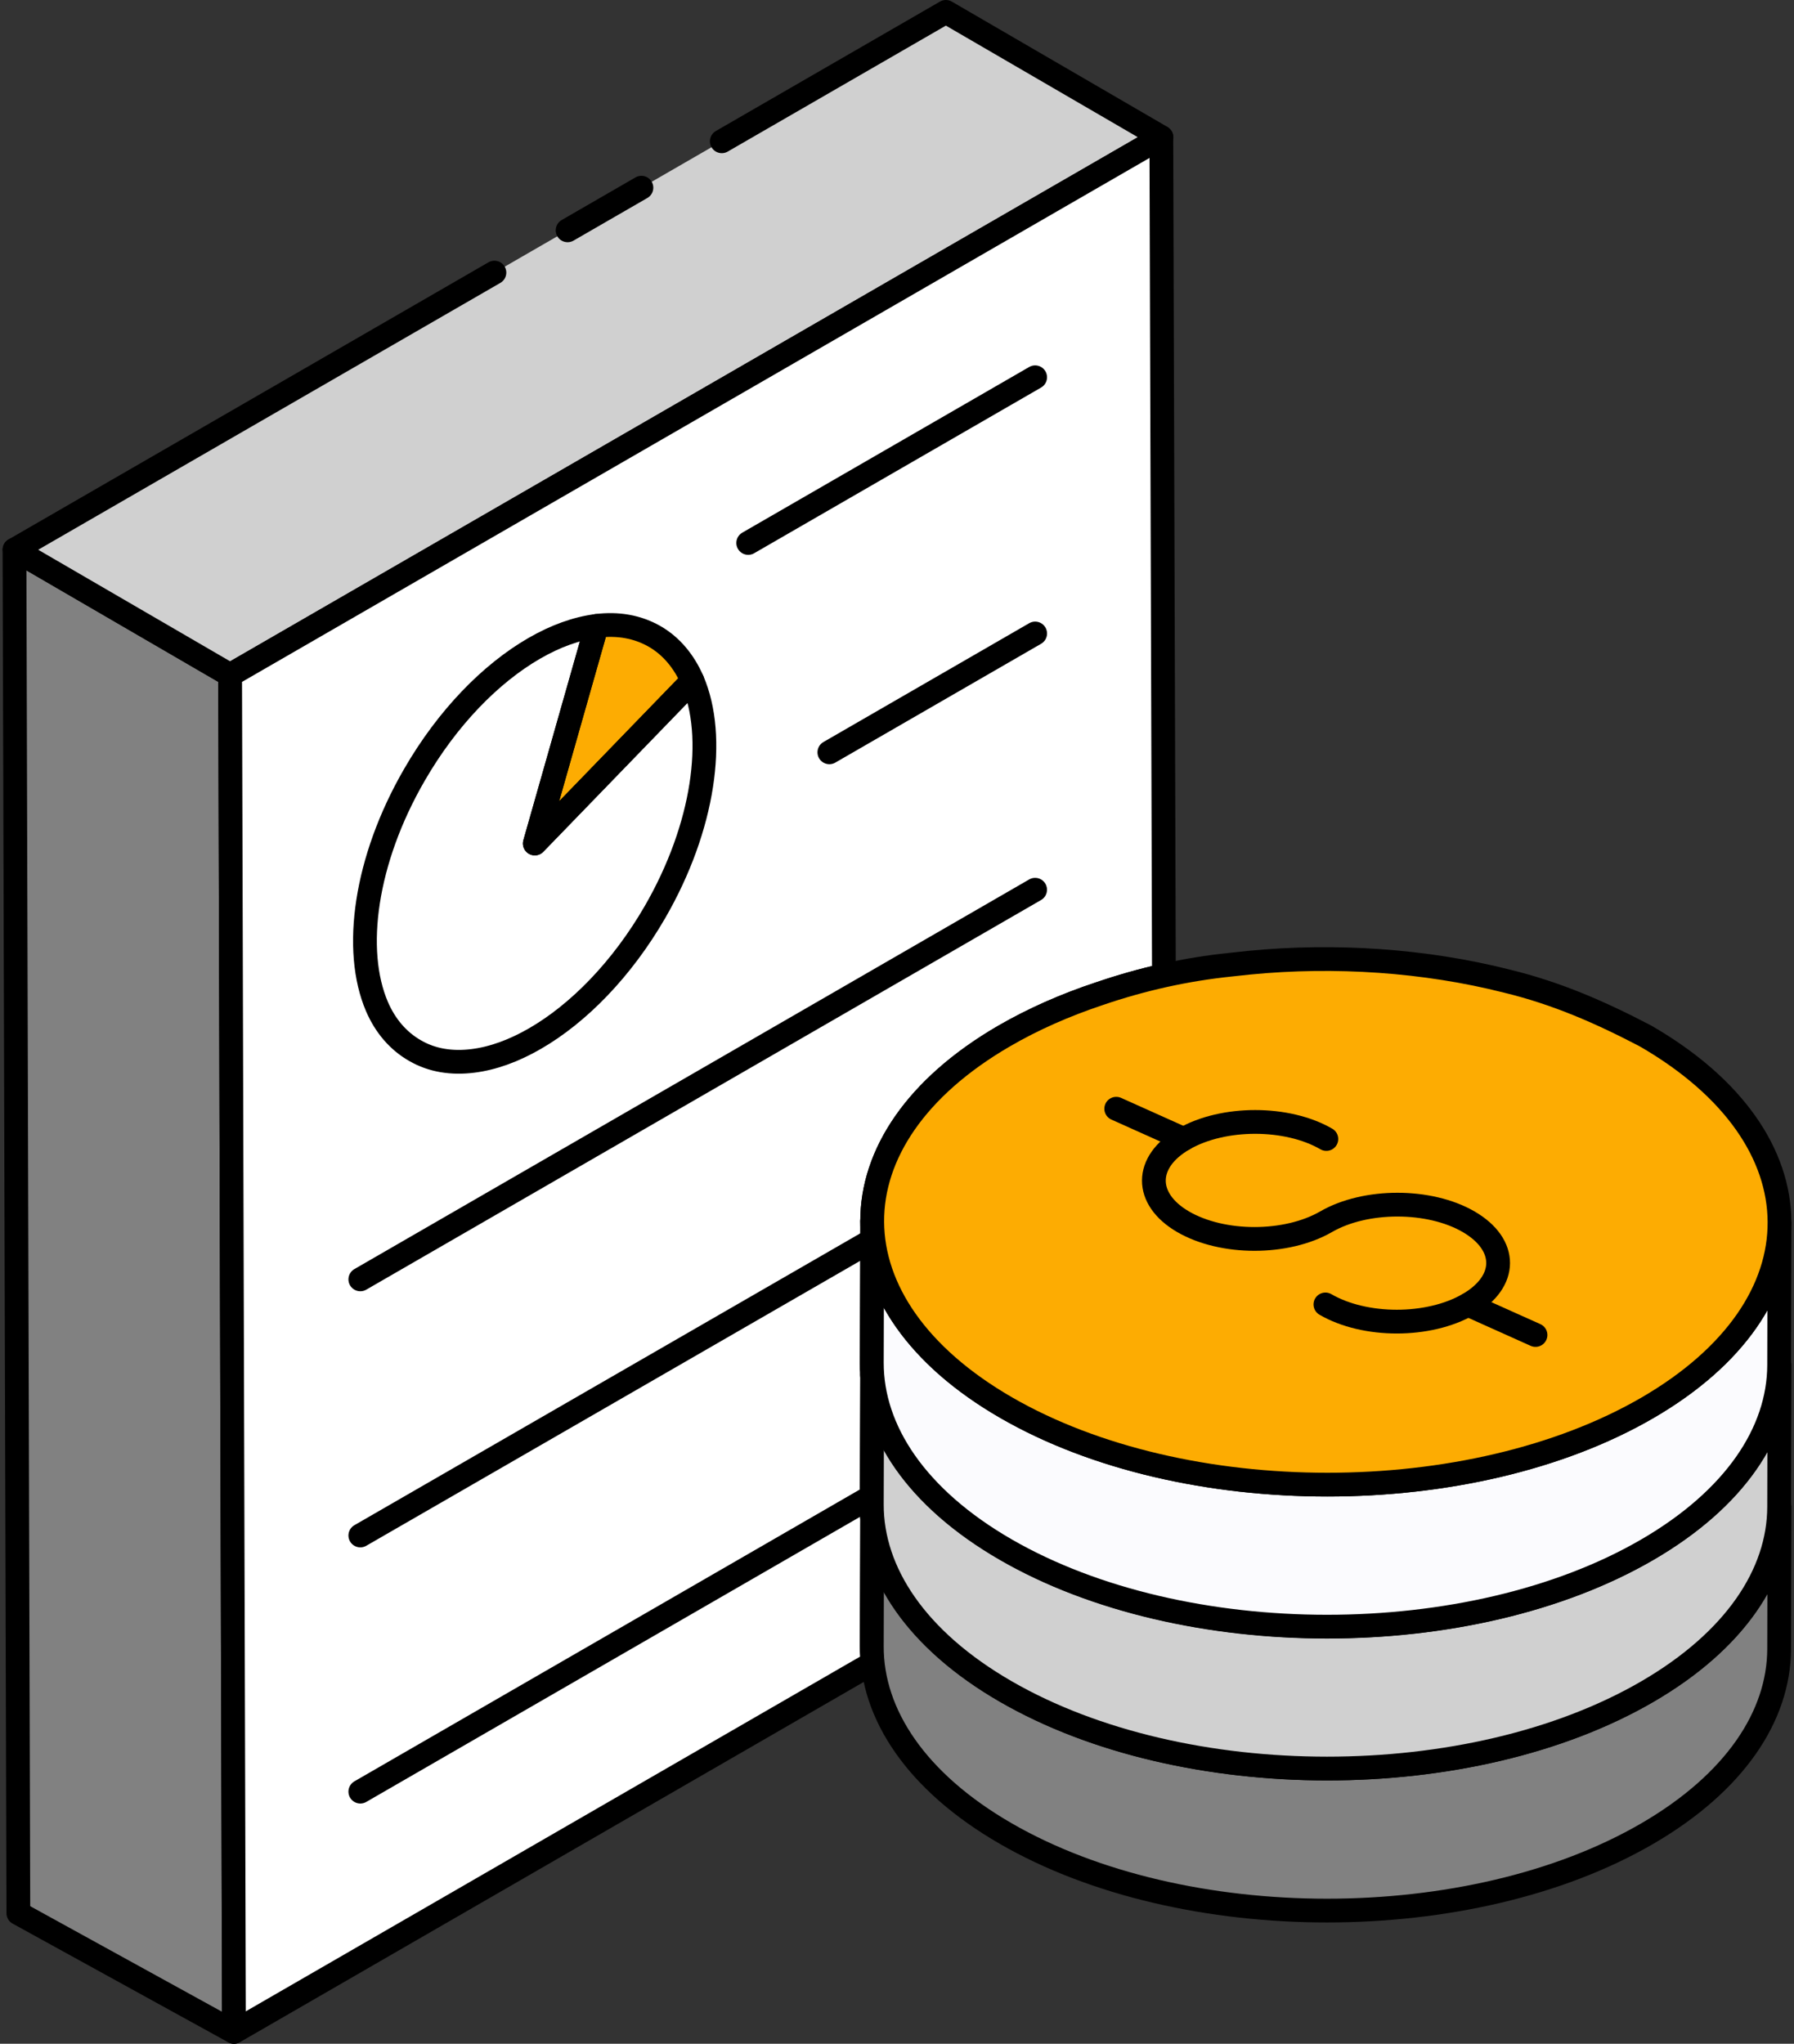
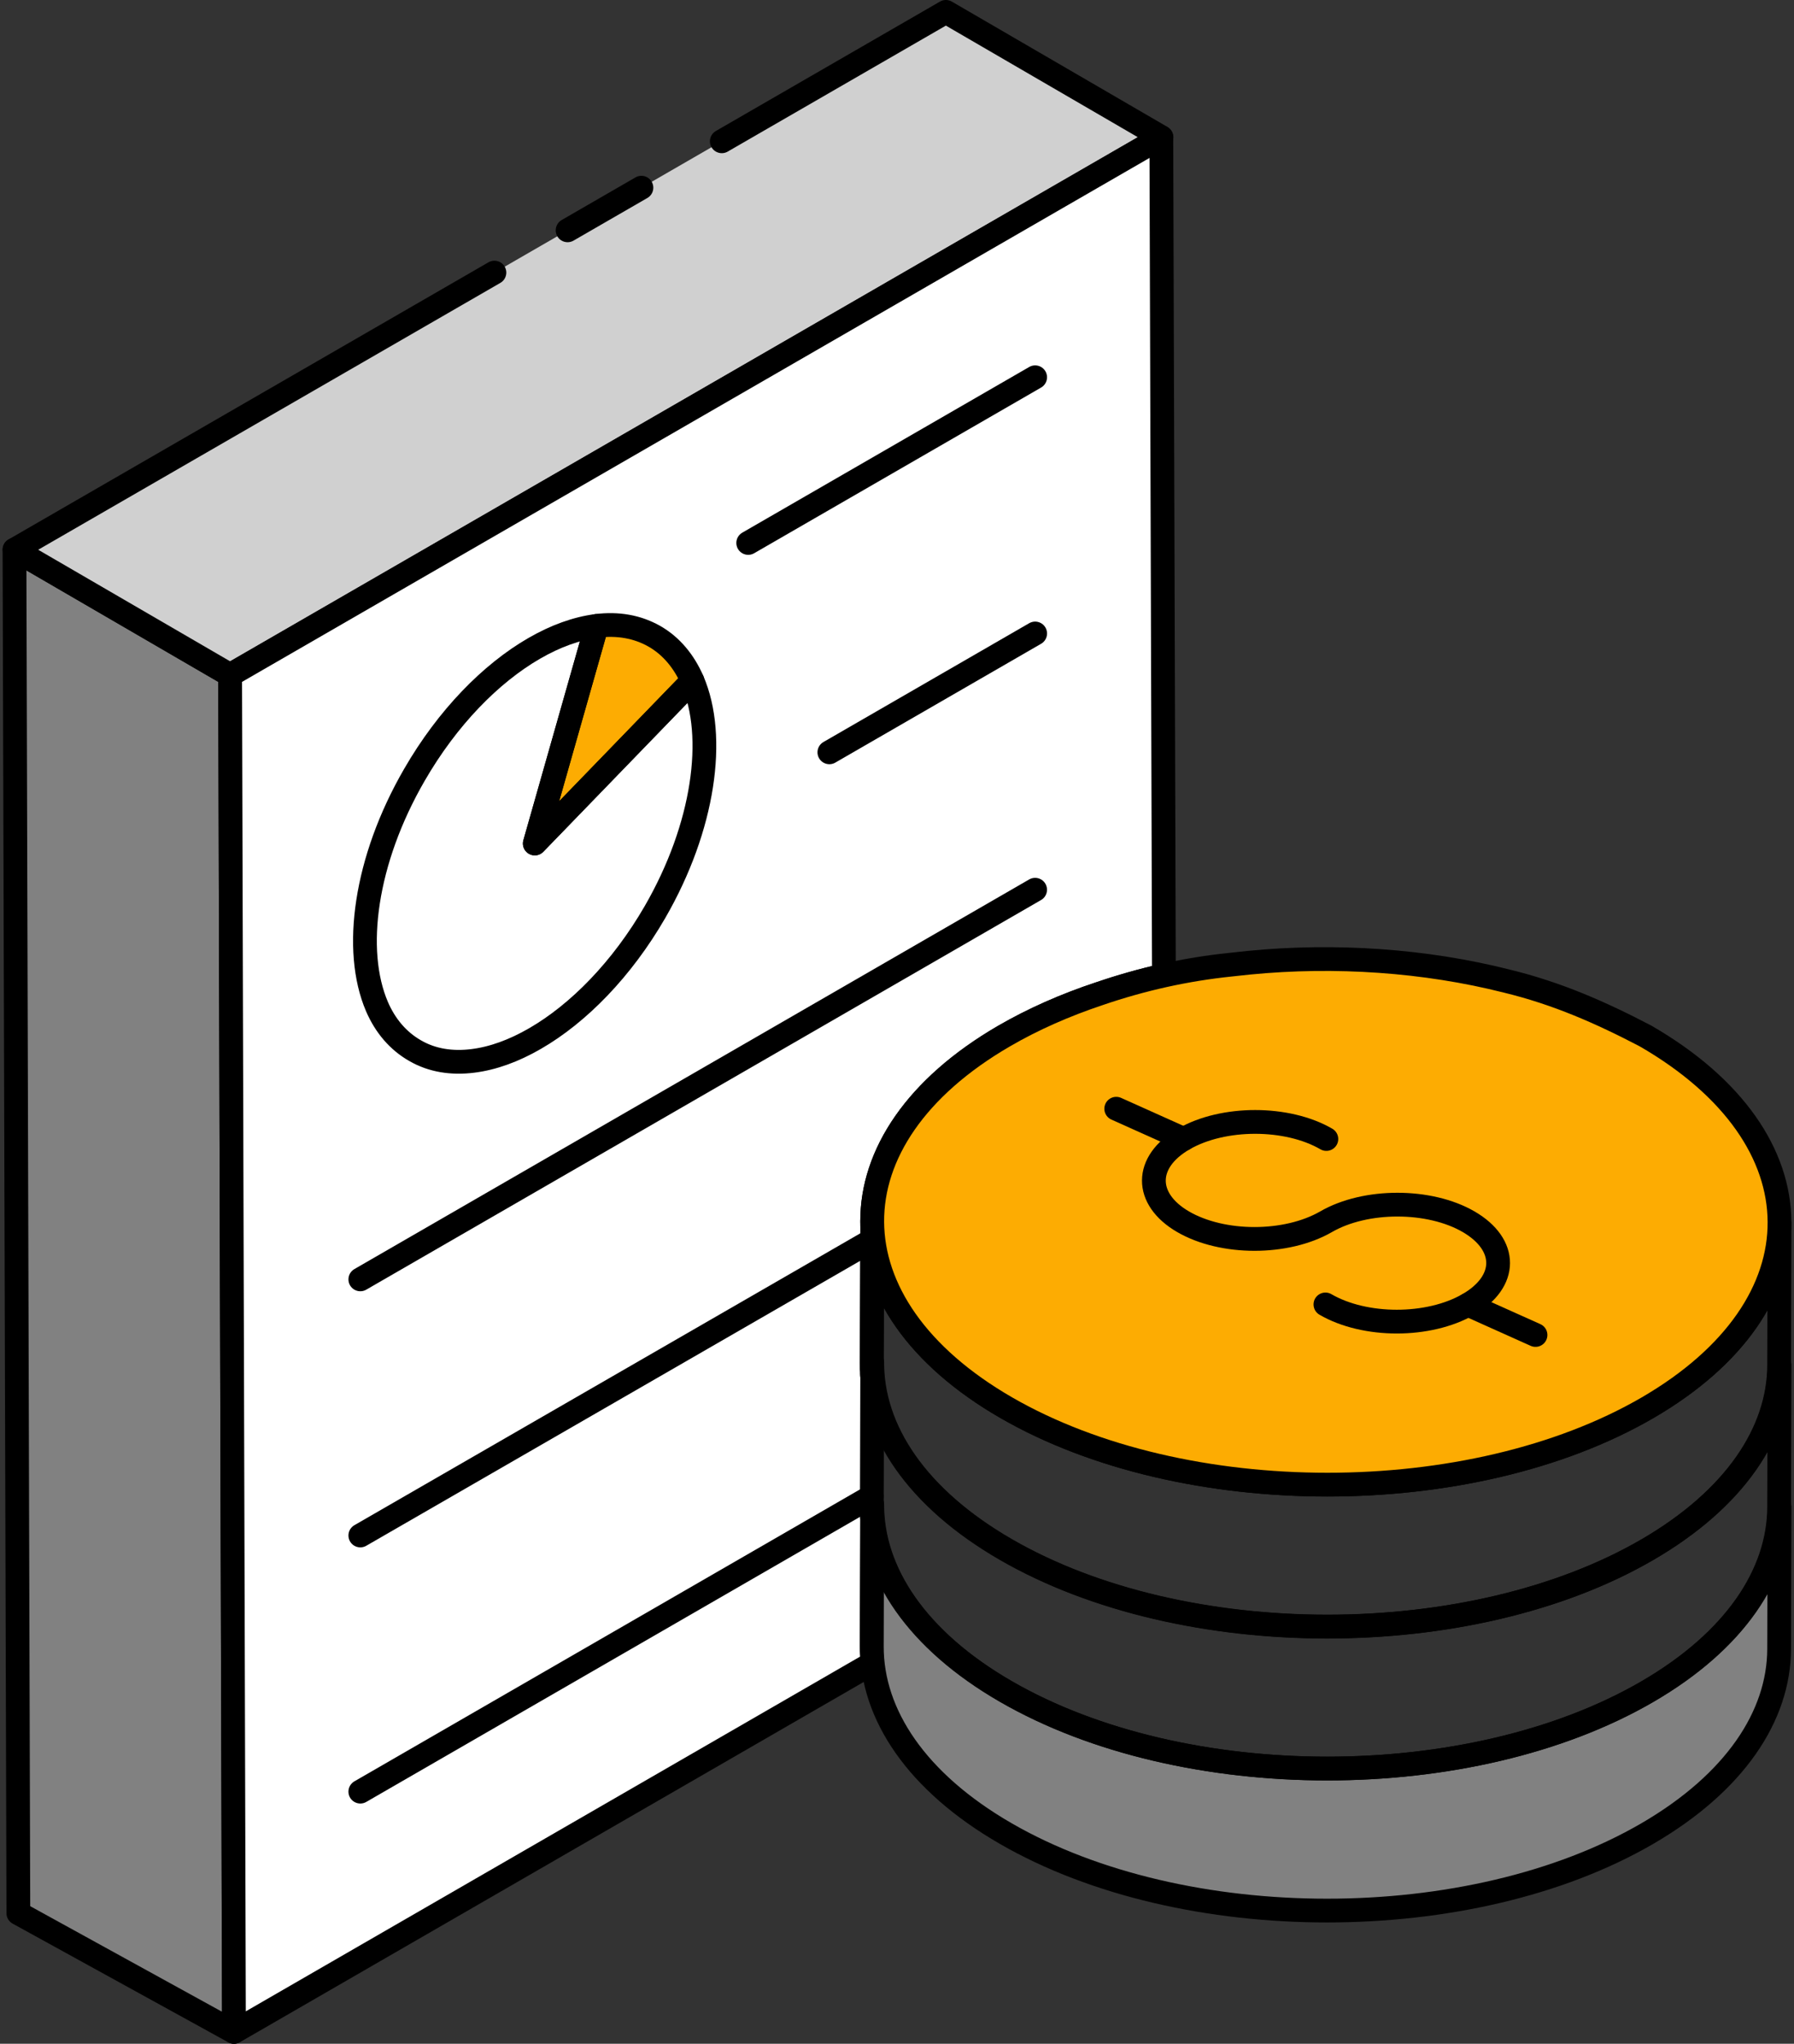
<svg xmlns="http://www.w3.org/2000/svg" width="151" height="172" viewBox="0 0 151 172" fill="none">
  <rect x="0" y="0" width="151" height="172" fill="#333333" stroke="none" />
  <path fill-rule="evenodd" clip-rule="evenodd" d="M1.543 161.011L19.693 170.998L19.367 56.809L1.221 46.262L1.543 161.011Z" fill="#818181" />
  <path fill-rule="evenodd" clip-rule="evenodd" d="M1.219 46.263L19.369 56.81L19.691 170.999L1.545 161.012L1.219 46.263Z" stroke="black" stroke-width="2" stroke-linecap="round" stroke-linejoin="round" />
  <path fill-rule="evenodd" clip-rule="evenodd" d="M60.754 11.892L41.616 22.942L1.221 46.261L19.368 56.808L97.763 11.549L79.616 1.001L60.754 11.892Z" fill="#D0D0D0" />
  <path d="M60.753 11.891L79.615 1L97.762 11.547L19.367 56.81L1.22 46.263L41.615 22.941" stroke="black" stroke-width="2" stroke-linecap="round" stroke-linejoin="round" />
-   <path d="M73.406 115.768L73.37 125.932V126.619C73.37 126.945 73.37 127.27 73.406 127.632" stroke="black" stroke-width="2" stroke-linecap="round" stroke-linejoin="round" />
  <path fill-rule="evenodd" clip-rule="evenodd" d="M73.407 127.704L73.371 138.555C73.371 139.026 73.407 139.496 73.443 139.966L19.694 171L19.369 56.811L97.749 11.562L97.966 82.094C96.158 82.492 94.313 83.034 92.504 83.649C89.647 84.59 86.971 85.783 84.511 87.194C77.096 91.498 73.407 97.141 73.407 102.747C73.407 103.253 73.443 103.796 73.515 104.302L73.407 104.375L73.371 114.683C73.371 115.009 73.371 115.334 73.407 115.66" fill="white" />
  <path d="M73.407 127.704L73.371 138.555C73.371 139.026 73.407 139.496 73.443 139.966L19.694 171L19.369 56.811L97.749 11.562L97.966 82.094C96.158 82.492 94.313 83.034 92.504 83.649C89.647 84.59 86.971 85.783 84.511 87.194C77.096 91.498 73.407 97.141 73.407 102.747C73.407 103.253 73.443 103.796 73.515 104.302L73.407 104.375L73.371 114.683C73.371 115.009 73.371 115.334 73.407 115.66" stroke="black" stroke-width="2" stroke-linecap="round" stroke-linejoin="round" />
  <path d="M62.977 45.694L87.128 31.75" stroke="black" stroke-width="2" stroke-linecap="round" stroke-linejoin="round" />
  <path d="M69.807 63.314L87.129 53.313" stroke="black" stroke-width="2" stroke-linecap="round" stroke-linejoin="round" />
  <path d="M30.328 107.67L87.126 74.878" stroke="black" stroke-width="2" stroke-linecap="round" stroke-linejoin="round" />
  <path d="M73.406 104.375L30.328 129.224" stroke="black" stroke-width="2" stroke-linecap="round" stroke-linejoin="round" />
  <path d="M73.37 125.932L30.328 150.781" stroke="black" stroke-width="2" stroke-linecap="round" stroke-linejoin="round" />
  <path fill-rule="evenodd" clip-rule="evenodd" d="M50.218 52.674C51.991 52.449 53.644 52.731 55.08 53.549C56.501 54.359 57.583 55.669 58.281 57.285L45.014 70.987L50.218 52.674Z" fill="#FDAC02" />
  <path fill-rule="evenodd" clip-rule="evenodd" d="M50.218 52.674C51.991 52.449 53.644 52.731 55.08 53.549C56.501 54.359 57.583 55.669 58.281 57.285L45.014 70.987L50.218 52.674Z" stroke="black" stroke-width="2" stroke-linecap="round" stroke-linejoin="round" />
  <path fill-rule="evenodd" clip-rule="evenodd" d="M44.968 54.563C46.748 53.535 48.531 52.888 50.22 52.675L45.012 70.988L58.282 57.286C60.319 61.999 59.263 69.599 55.132 76.753C52.35 81.567 48.69 85.293 45.03 87.405C43.257 88.432 41.481 89.076 39.807 89.282C38.034 89.507 36.367 89.25 34.946 88.425C33.51 87.608 32.428 86.331 31.73 84.714C29.694 79.969 30.721 72.398 34.88 65.211C37.666 60.386 41.311 56.675 44.968 54.563Z" stroke="black" stroke-width="2" stroke-linecap="round" stroke-linejoin="round" />
  <path d="M73.406 127.704V127.632" stroke="black" stroke-width="2" stroke-linecap="round" stroke-linejoin="round" />
  <path d="M73.406 127.704V127.632" stroke="black" stroke-width="2" stroke-linecap="round" stroke-linejoin="round" />
  <path d="M73.406 115.768V115.66" stroke="black" stroke-width="2" stroke-linecap="round" stroke-linejoin="round" />
-   <path fill-rule="evenodd" clip-rule="evenodd" d="M73.515 104.302L73.406 104.375V102.747C73.406 103.253 73.443 103.796 73.515 104.302Z" stroke="black" stroke-width="2" stroke-linecap="round" stroke-linejoin="round" />
  <path d="M73.406 115.768V115.66" stroke="black" stroke-width="2" stroke-linecap="round" stroke-linejoin="round" />
-   <path d="M73.406 115.768L73.37 125.932V126.619C73.37 126.945 73.37 127.27 73.406 127.632" stroke="black" stroke-width="2" stroke-linecap="round" stroke-linejoin="round" />
  <path fill-rule="evenodd" clip-rule="evenodd" d="M149.78 126.831L149.748 138.785C149.73 144.406 146.033 150.023 138.644 154.316C123.789 162.95 99.62 162.95 84.653 154.309C77.126 149.965 73.368 144.261 73.382 138.564L73.415 126.614C73.4 132.307 77.158 138.011 84.685 142.355C99.652 150.999 123.821 150.996 138.68 142.362C146.066 138.069 149.766 132.455 149.78 126.831Z" fill="#FDAC02" />
  <path fill-rule="evenodd" clip-rule="evenodd" d="M149.78 126.831L149.748 138.785C149.73 144.406 146.033 150.023 138.644 154.316C123.789 162.95 99.62 162.95 84.653 154.309C77.126 149.965 73.368 144.261 73.382 138.564L73.415 126.614C73.4 132.307 77.158 138.011 84.685 142.355C99.652 150.999 123.821 150.996 138.68 142.362C146.066 138.069 149.766 132.455 149.78 126.831Z" fill="#818181" stroke="black" stroke-width="2" stroke-linecap="round" stroke-linejoin="round" />
-   <path fill-rule="evenodd" clip-rule="evenodd" d="M149.78 114.878L149.748 126.832C149.73 132.453 146.033 138.07 138.644 142.363C123.789 150.997 99.62 150.997 84.653 142.356C77.126 138.012 73.368 132.308 73.382 126.611L73.415 114.661C73.4 120.354 77.158 126.058 84.685 130.402C99.652 139.047 123.821 139.043 138.68 130.409C146.066 126.116 149.766 120.502 149.78 114.878Z" fill="#D0D0D0" />
  <path fill-rule="evenodd" clip-rule="evenodd" d="M149.78 114.878L149.748 126.832C149.73 132.453 146.033 138.07 138.644 142.363C123.789 150.997 99.62 150.997 84.653 142.356C77.126 138.012 73.368 132.308 73.382 126.611L73.415 114.661C73.4 120.354 77.158 126.058 84.685 130.402C99.652 139.047 123.821 139.043 138.68 130.409C146.066 126.116 149.766 120.502 149.78 114.878Z" stroke="black" stroke-width="2" stroke-linecap="round" stroke-linejoin="round" />
-   <path fill-rule="evenodd" clip-rule="evenodd" d="M149.78 102.937L149.748 114.891C149.73 120.512 146.033 126.129 138.644 130.423C123.789 139.056 99.62 139.056 84.653 130.415C77.126 126.071 73.368 120.367 73.382 114.671L73.415 102.72C73.4 108.413 77.158 114.117 84.685 118.461C99.652 127.106 123.821 127.102 138.68 118.468C146.066 114.175 149.766 108.562 149.78 102.937Z" fill="#FBFBFE" />
  <path fill-rule="evenodd" clip-rule="evenodd" d="M149.78 102.937L149.748 114.891C149.73 120.512 146.033 126.129 138.644 130.423C123.789 139.056 99.62 139.056 84.653 130.415C77.126 126.071 73.368 120.367 73.382 114.671L73.415 102.72C73.4 108.413 77.158 114.117 84.685 118.461C99.652 127.106 123.821 127.102 138.68 118.468C146.066 114.175 149.766 108.562 149.78 102.937Z" stroke="black" stroke-width="2" stroke-linecap="round" stroke-linejoin="round" />
  <path fill-rule="evenodd" clip-rule="evenodd" d="M138.503 87.187C153.47 95.828 153.549 109.829 138.68 118.47C123.821 127.104 99.652 127.104 84.685 118.463C69.729 109.829 69.649 95.828 84.508 87.194C86.953 85.772 89.651 84.586 92.516 83.631C96.162 82.383 99.859 81.57 103.58 81.186C104.094 81.125 104.611 81.07 105.129 81.02C112.395 80.311 119.951 80.828 126.812 82.564C131.034 83.588 134.73 85.212 138.503 87.187Z" fill="#FDAC02" />
  <path fill-rule="evenodd" clip-rule="evenodd" d="M138.503 87.187C153.47 95.828 153.549 109.829 138.68 118.47C123.821 127.104 99.652 127.104 84.685 118.463C69.729 109.829 69.649 95.828 84.508 87.194C86.953 85.772 89.651 84.586 92.516 83.631C96.162 82.383 99.859 81.57 103.58 81.186C104.094 81.125 104.611 81.07 105.129 81.02C112.395 80.311 119.951 80.828 126.812 82.564C131.034 83.588 134.73 85.212 138.503 87.187Z" stroke="black" stroke-width="2" stroke-linecap="round" stroke-linejoin="round" />
  <path d="M111.56 109.779C114.88 111.707 120.251 111.707 123.59 109.779C126.918 107.859 126.936 104.748 123.615 102.82C120.324 100.907 114.942 100.896 111.614 102.82C108.272 104.748 102.901 104.748 99.58 102.82C96.292 100.907 96.292 97.785 99.635 95.857C102.962 93.937 108.348 93.944 111.639 95.857" stroke="black" stroke-width="2" stroke-linecap="round" stroke-linejoin="round" />
  <path d="M99.635 95.858L93.953 93.308" stroke="black" stroke-width="2" stroke-linecap="round" stroke-linejoin="round" />
  <path d="M129.243 112.35L123.561 109.8" stroke="black" stroke-width="2" stroke-linecap="round" stroke-linejoin="round" />
  <path d="M47.774 19.384L53.988 15.796" stroke="black" stroke-width="2" stroke-linecap="round" stroke-linejoin="round" />
</svg>